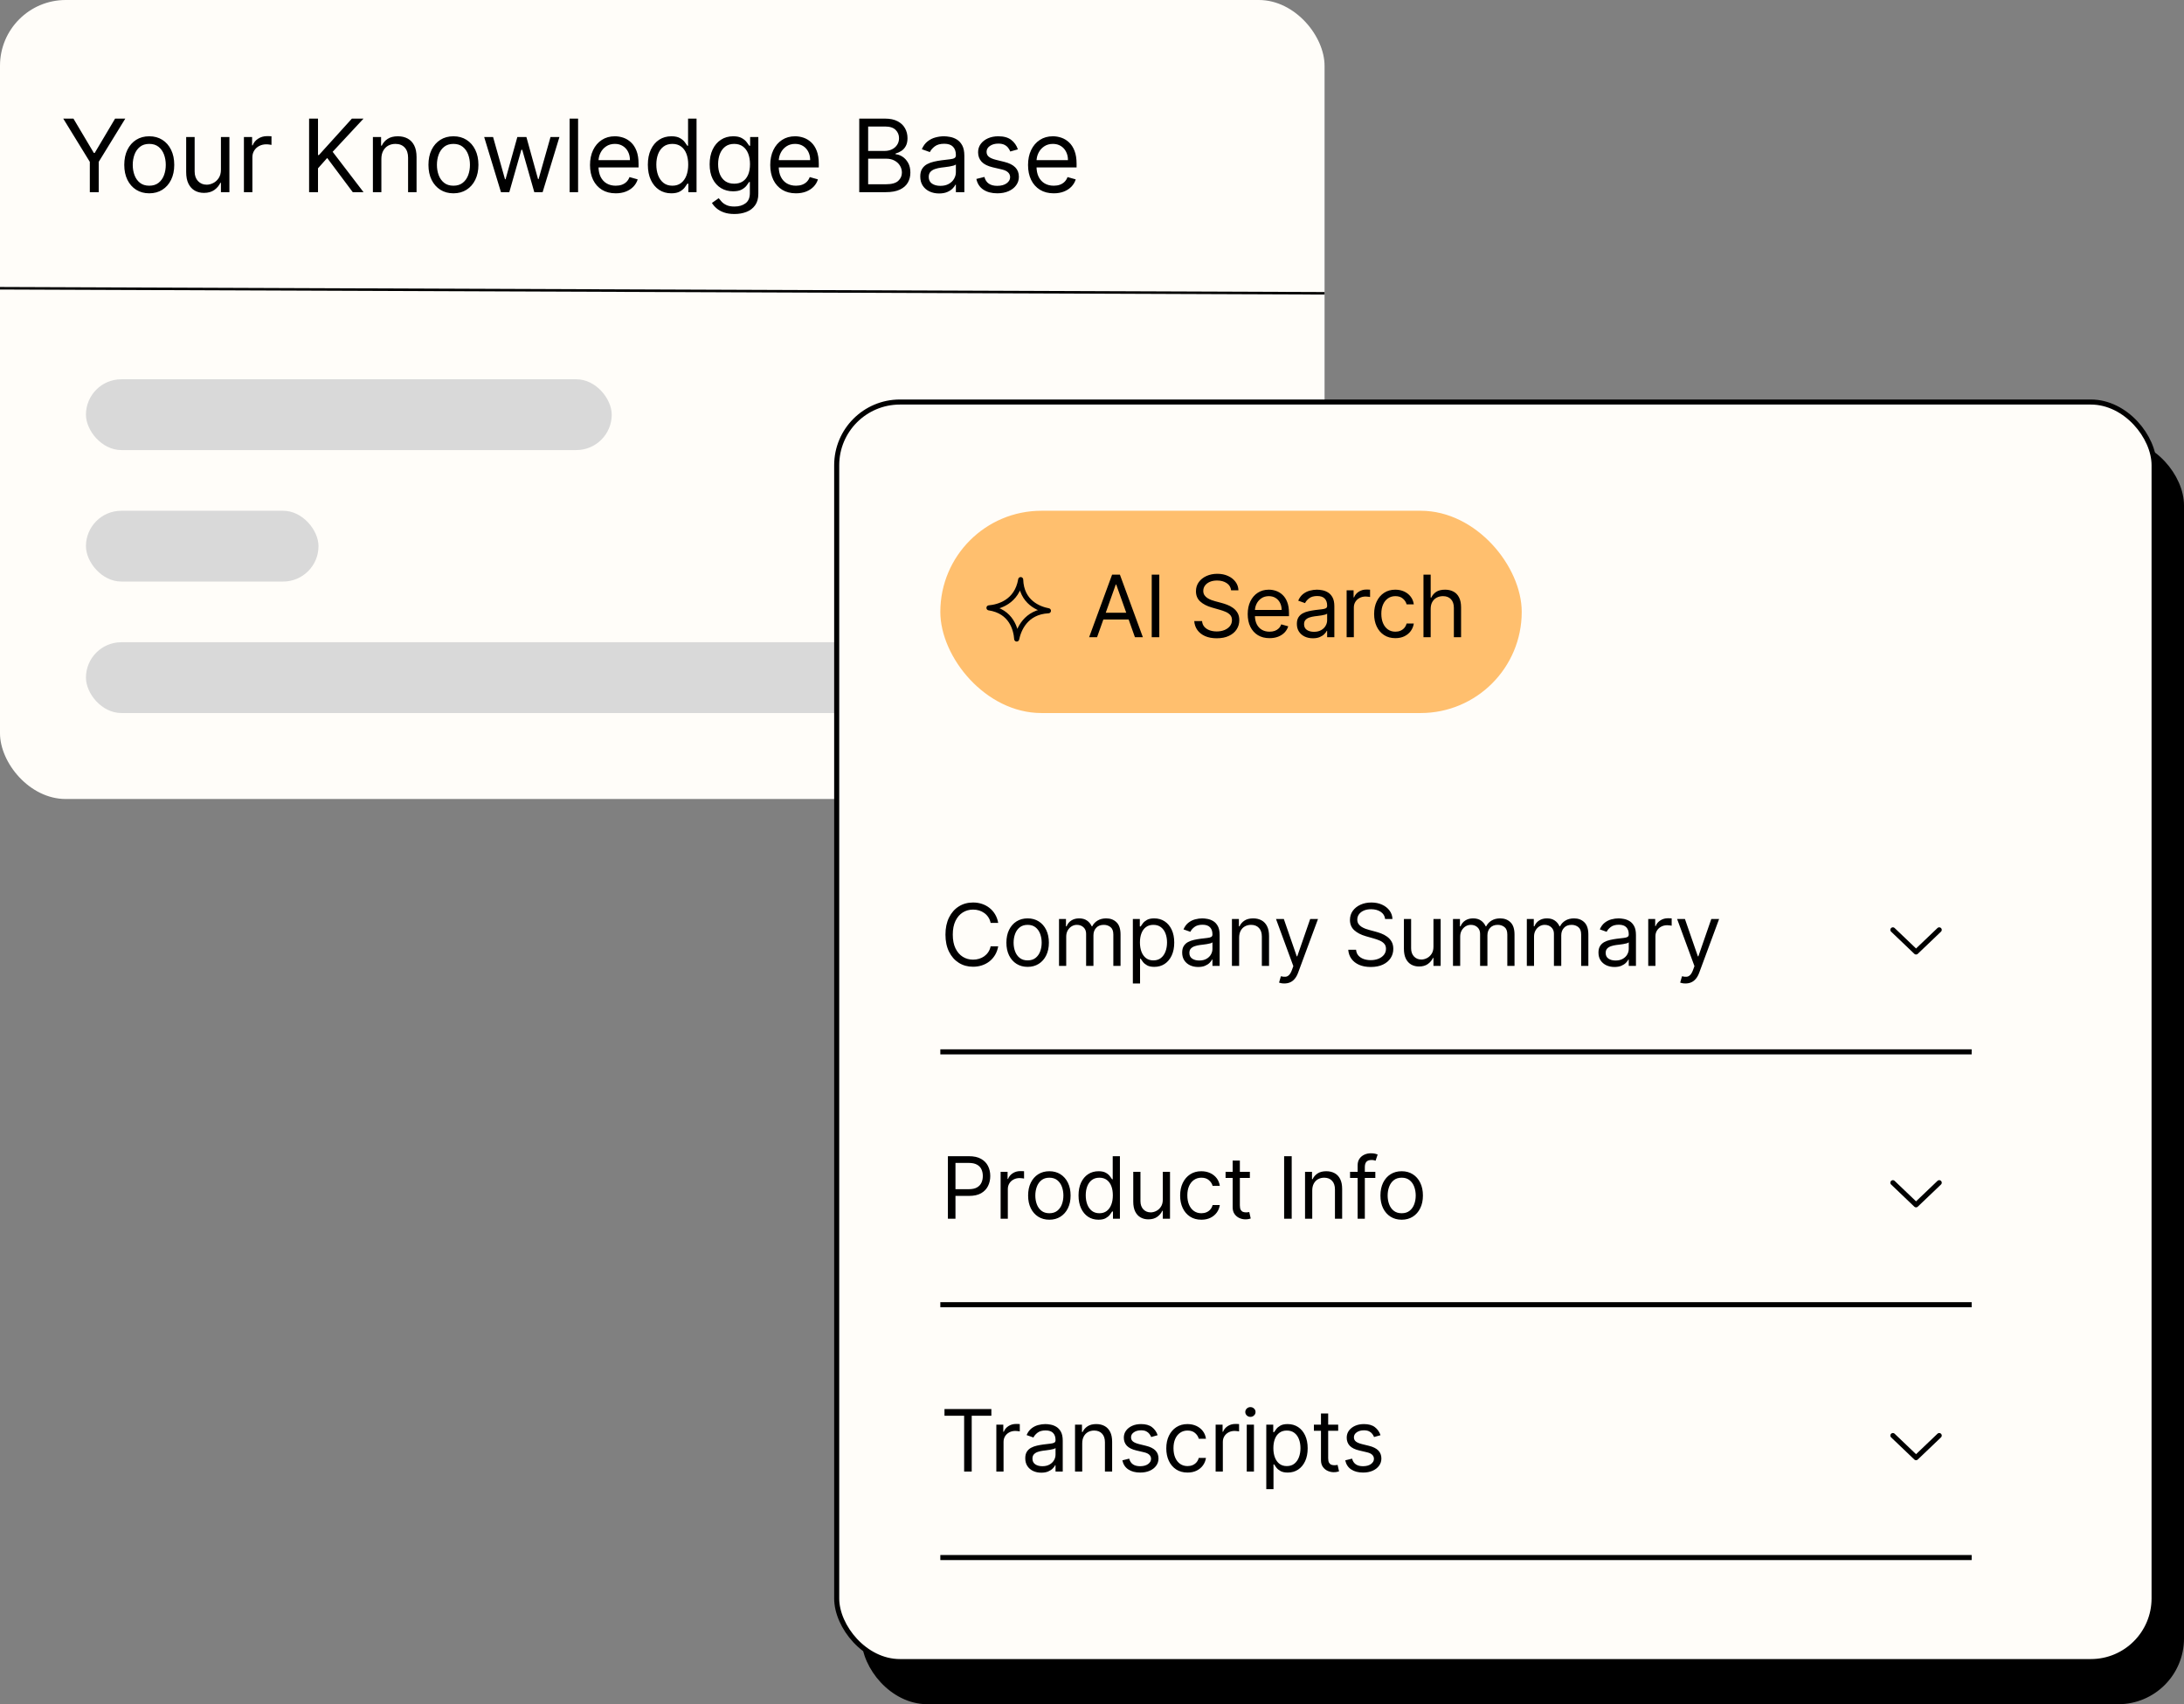
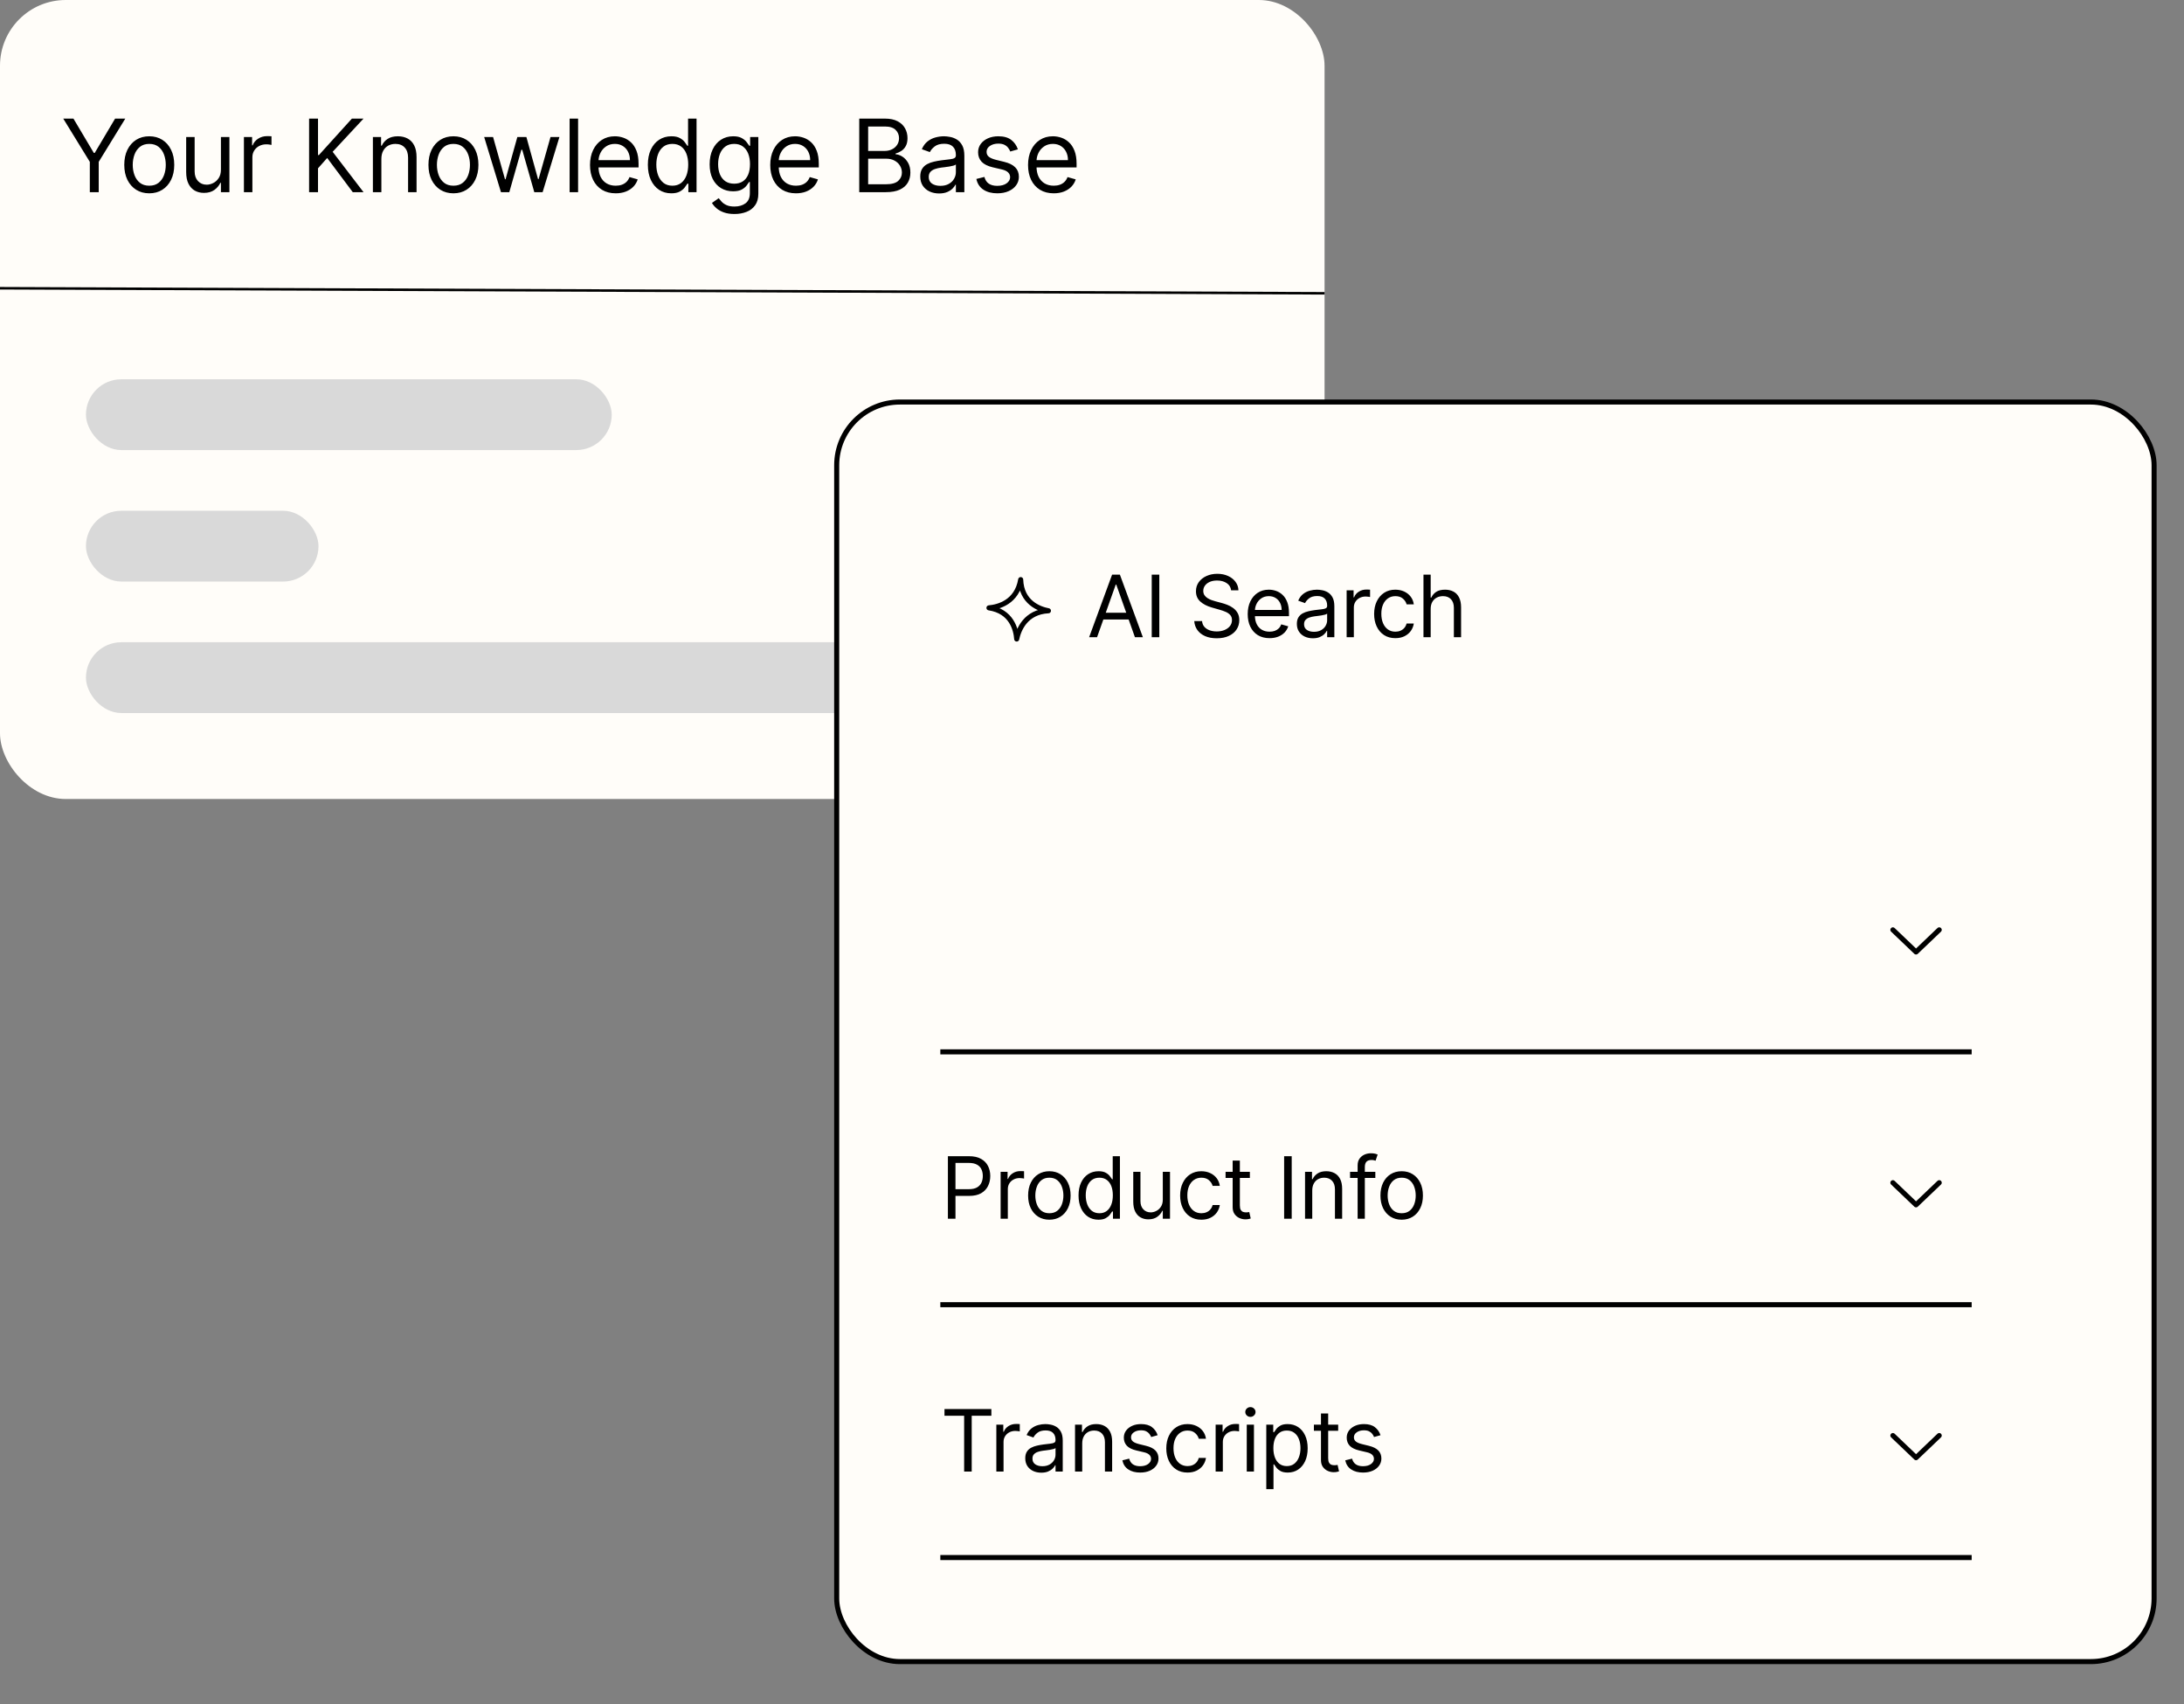
<svg xmlns="http://www.w3.org/2000/svg" width="432" height="337" viewBox="0 0 432 337" fill="none">
  <rect x="0" y="0" width="432" height="337" fill="#808080" stroke="none" />
  <rect width="262" height="158" rx="13" fill="#FFFDF9" />
  <path d="M12.511 23.454H14.528L18.562 30.244H18.733L22.767 23.454H24.784L19.528 32.006V38H17.767V32.006L12.511 23.454ZM29.524 38.227C28.539 38.227 27.675 37.993 26.931 37.524C26.193 37.055 25.615 36.4 25.198 35.557C24.787 34.714 24.581 33.729 24.581 32.602C24.581 31.466 24.787 30.474 25.198 29.626C25.615 28.779 26.193 28.121 26.931 27.652C27.675 27.183 28.539 26.949 29.524 26.949C30.509 26.949 31.37 27.183 32.109 27.652C32.852 28.121 33.43 28.779 33.842 29.626C34.259 30.474 34.467 31.466 34.467 32.602C34.467 33.729 34.259 34.714 33.842 35.557C33.43 36.4 32.852 37.055 32.109 37.524C31.37 37.993 30.509 38.227 29.524 38.227ZM29.524 36.722C30.272 36.722 30.887 36.53 31.37 36.146C31.853 35.763 32.211 35.258 32.443 34.633C32.675 34.008 32.791 33.331 32.791 32.602C32.791 31.873 32.675 31.194 32.443 30.564C32.211 29.934 31.853 29.425 31.37 29.037C30.887 28.649 30.272 28.454 29.524 28.454C28.776 28.454 28.16 28.649 27.677 29.037C27.194 29.425 26.837 29.934 26.605 30.564C26.373 31.194 26.257 31.873 26.257 32.602C26.257 33.331 26.373 34.008 26.605 34.633C26.837 35.258 27.194 35.763 27.677 36.146C28.16 36.53 28.776 36.722 29.524 36.722ZM43.7 33.54V27.091H45.377V38H43.7V36.153H43.587C43.331 36.707 42.934 37.178 42.394 37.567C41.854 37.95 41.172 38.142 40.348 38.142C39.666 38.142 39.06 37.993 38.53 37.695C38 37.392 37.583 36.937 37.28 36.331C36.977 35.72 36.825 34.951 36.825 34.023V27.091H38.502V33.909C38.502 34.705 38.724 35.339 39.169 35.812C39.619 36.286 40.192 36.523 40.888 36.523C41.305 36.523 41.728 36.416 42.159 36.203C42.595 35.99 42.959 35.663 43.253 35.223C43.551 34.783 43.7 34.222 43.7 33.54ZM48.247 38V27.091H49.866V28.739H49.98C50.178 28.199 50.538 27.761 51.059 27.425C51.58 27.088 52.167 26.921 52.821 26.921C52.944 26.921 53.097 26.923 53.282 26.928C53.467 26.932 53.606 26.939 53.701 26.949V28.653C53.644 28.639 53.514 28.618 53.31 28.59C53.112 28.556 52.901 28.54 52.678 28.54C52.148 28.54 51.675 28.651 51.258 28.874C50.846 29.091 50.519 29.394 50.278 29.783C50.041 30.166 49.923 30.604 49.923 31.097V38H48.247ZM61.14 38V23.454H62.902V30.671H63.072L69.606 23.454H71.907L65.799 30.017L71.907 38H69.777L64.72 31.239L62.902 33.284V38H61.14ZM75.436 31.438V38H73.76V27.091H75.379V28.796H75.521C75.777 28.241 76.165 27.796 76.686 27.46C77.207 27.119 77.879 26.949 78.703 26.949C79.442 26.949 80.088 27.1 80.642 27.403C81.196 27.702 81.627 28.156 81.935 28.767C82.242 29.373 82.396 30.14 82.396 31.068V38H80.72V31.182C80.72 30.325 80.498 29.657 80.052 29.179C79.607 28.696 78.997 28.454 78.22 28.454C77.685 28.454 77.207 28.57 76.785 28.803C76.369 29.035 76.04 29.373 75.798 29.818C75.557 30.263 75.436 30.803 75.436 31.438ZM89.691 38.227C88.706 38.227 87.842 37.993 87.099 37.524C86.36 37.055 85.782 36.4 85.366 35.557C84.954 34.714 84.748 33.729 84.748 32.602C84.748 31.466 84.954 30.474 85.366 29.626C85.782 28.779 86.36 28.121 87.099 27.652C87.842 27.183 88.706 26.949 89.691 26.949C90.676 26.949 91.537 27.183 92.276 27.652C93.019 28.121 93.597 28.779 94.009 29.626C94.426 30.474 94.634 31.466 94.634 32.602C94.634 33.729 94.426 34.714 94.009 35.557C93.597 36.4 93.019 37.055 92.276 37.524C91.537 37.993 90.676 38.227 89.691 38.227ZM89.691 36.722C90.439 36.722 91.055 36.53 91.537 36.146C92.02 35.763 92.378 35.258 92.61 34.633C92.842 34.008 92.958 33.331 92.958 32.602C92.958 31.873 92.842 31.194 92.61 30.564C92.378 29.934 92.02 29.425 91.537 29.037C91.055 28.649 90.439 28.454 89.691 28.454C88.943 28.454 88.327 28.649 87.844 29.037C87.361 29.425 87.004 29.934 86.772 30.564C86.54 31.194 86.424 31.873 86.424 32.602C86.424 33.331 86.54 34.008 86.772 34.633C87.004 35.258 87.361 35.763 87.844 36.146C88.327 36.53 88.943 36.722 89.691 36.722ZM99.093 38L95.769 27.091H97.531L99.889 35.443H100.002L102.332 27.091H104.122L106.423 35.415H106.536L108.894 27.091H110.656L107.332 38H105.684L103.298 29.619H103.127L100.741 38H99.093ZM114.348 23.454V38H112.672V23.454H114.348ZM121.792 38.227C120.74 38.227 119.834 37.995 119.071 37.531C118.314 37.062 117.729 36.409 117.317 35.571C116.91 34.728 116.706 33.748 116.706 32.631C116.706 31.513 116.91 30.528 117.317 29.676C117.729 28.819 118.302 28.151 119.036 27.673C119.775 27.19 120.636 26.949 121.621 26.949C122.189 26.949 122.75 27.044 123.304 27.233C123.858 27.422 124.363 27.73 124.817 28.156C125.272 28.578 125.634 29.136 125.904 29.832C126.174 30.528 126.309 31.385 126.309 32.403V33.114H117.9V31.665H124.604C124.604 31.049 124.481 30.5 124.235 30.017C123.993 29.534 123.648 29.153 123.198 28.874C122.753 28.594 122.227 28.454 121.621 28.454C120.953 28.454 120.376 28.62 119.888 28.952C119.405 29.278 119.033 29.704 118.773 30.23C118.513 30.756 118.382 31.319 118.382 31.921V32.886C118.382 33.71 118.525 34.409 118.809 34.981C119.097 35.55 119.498 35.983 120.009 36.281C120.52 36.575 121.114 36.722 121.792 36.722C122.232 36.722 122.63 36.66 122.985 36.537C123.345 36.409 123.655 36.22 123.915 35.969C124.176 35.713 124.377 35.396 124.519 35.017L126.138 35.472C125.968 36.021 125.681 36.504 125.279 36.92C124.876 37.332 124.379 37.654 123.787 37.886C123.195 38.114 122.53 38.227 121.792 38.227ZM132.778 38.227C131.869 38.227 131.066 37.998 130.37 37.538C129.674 37.074 129.129 36.421 128.736 35.578C128.343 34.731 128.147 33.729 128.147 32.574C128.147 31.428 128.343 30.434 128.736 29.591C129.129 28.748 129.676 28.097 130.377 27.638C131.078 27.178 131.887 26.949 132.806 26.949C133.516 26.949 134.077 27.067 134.489 27.304C134.906 27.536 135.223 27.801 135.441 28.099C135.664 28.393 135.836 28.634 135.959 28.824H136.101V23.454H137.778V38H136.158V36.324H135.959C135.836 36.523 135.661 36.774 135.434 37.077C135.207 37.375 134.882 37.642 134.461 37.879C134.039 38.111 133.478 38.227 132.778 38.227ZM133.005 36.722C133.677 36.722 134.245 36.546 134.709 36.196C135.173 35.841 135.526 35.351 135.768 34.726C136.009 34.096 136.13 33.369 136.13 32.545C136.13 31.731 136.012 31.018 135.775 30.408C135.538 29.792 135.188 29.314 134.724 28.973C134.26 28.627 133.687 28.454 133.005 28.454C132.295 28.454 131.703 28.637 131.229 29.001C130.761 29.361 130.408 29.851 130.171 30.472C129.939 31.087 129.823 31.778 129.823 32.545C129.823 33.322 129.941 34.028 130.178 34.662C130.42 35.292 130.775 35.794 131.244 36.168C131.717 36.537 132.304 36.722 133.005 36.722ZM145.284 42.318C144.474 42.318 143.778 42.214 143.196 42.006C142.613 41.802 142.128 41.532 141.74 41.196C141.356 40.865 141.051 40.51 140.823 40.131L142.159 39.193C142.31 39.392 142.502 39.619 142.734 39.875C142.966 40.135 143.283 40.36 143.686 40.55C144.093 40.744 144.625 40.841 145.284 40.841C146.164 40.841 146.891 40.628 147.464 40.202C148.037 39.776 148.323 39.108 148.323 38.199V35.983H148.181C148.058 36.182 147.883 36.428 147.656 36.722C147.433 37.01 147.111 37.269 146.69 37.496C146.273 37.718 145.71 37.83 145 37.83C144.119 37.83 143.328 37.621 142.627 37.205C141.931 36.788 141.38 36.182 140.973 35.386C140.57 34.591 140.369 33.625 140.369 32.489C140.369 31.371 140.565 30.398 140.958 29.57C141.351 28.736 141.898 28.092 142.599 27.638C143.3 27.178 144.109 26.949 145.028 26.949C145.738 26.949 146.302 27.067 146.718 27.304C147.14 27.536 147.462 27.801 147.684 28.099C147.911 28.393 148.087 28.634 148.21 28.824H148.38V27.091H150V38.312C150 39.25 149.786 40.012 149.36 40.599C148.939 41.191 148.371 41.624 147.656 41.899C146.946 42.178 146.155 42.318 145.284 42.318ZM145.227 36.324C145.899 36.324 146.467 36.17 146.931 35.862C147.395 35.554 147.748 35.112 147.99 34.534C148.231 33.956 148.352 33.265 148.352 32.46C148.352 31.674 148.233 30.981 147.997 30.379C147.76 29.778 147.41 29.307 146.946 28.966C146.482 28.625 145.909 28.454 145.227 28.454C144.517 28.454 143.925 28.634 143.451 28.994C142.982 29.354 142.63 29.837 142.393 30.443C142.161 31.049 142.045 31.722 142.045 32.46C142.045 33.218 142.163 33.888 142.4 34.47C142.642 35.048 142.997 35.502 143.465 35.834C143.939 36.16 144.526 36.324 145.227 36.324ZM157.442 38.227C156.39 38.227 155.484 37.995 154.721 37.531C153.964 37.062 153.379 36.409 152.967 35.571C152.56 34.728 152.356 33.748 152.356 32.631C152.356 31.513 152.56 30.528 152.967 29.676C153.379 28.819 153.952 28.151 154.686 27.673C155.424 27.19 156.286 26.949 157.271 26.949C157.839 26.949 158.4 27.044 158.954 27.233C159.508 27.422 160.013 27.73 160.467 28.156C160.922 28.578 161.284 29.136 161.554 29.832C161.824 30.528 161.959 31.385 161.959 32.403V33.114H153.549V31.665H160.254C160.254 31.049 160.131 30.5 159.885 30.017C159.643 29.534 159.298 29.153 158.848 28.874C158.403 28.594 157.877 28.454 157.271 28.454C156.603 28.454 156.026 28.62 155.538 28.952C155.055 29.278 154.683 29.704 154.423 30.23C154.163 30.756 154.032 31.319 154.032 31.921V32.886C154.032 33.71 154.174 34.409 154.459 34.981C154.747 35.55 155.148 35.983 155.659 36.281C156.17 36.575 156.764 36.722 157.442 36.722C157.882 36.722 158.28 36.66 158.635 36.537C158.995 36.409 159.305 36.22 159.565 35.969C159.826 35.713 160.027 35.396 160.169 35.017L161.788 35.472C161.618 36.021 161.331 36.504 160.929 36.92C160.526 37.332 160.029 37.654 159.437 37.886C158.845 38.114 158.18 38.227 157.442 38.227ZM169.961 38V23.454H175.046C176.059 23.454 176.895 23.63 177.553 23.98C178.211 24.326 178.701 24.792 179.023 25.379C179.345 25.962 179.506 26.608 179.506 27.318C179.506 27.943 179.395 28.459 179.172 28.866C178.954 29.274 178.666 29.596 178.306 29.832C177.951 30.069 177.565 30.244 177.148 30.358V30.5C177.593 30.528 178.041 30.685 178.49 30.969C178.94 31.253 179.317 31.66 179.62 32.19C179.923 32.721 180.074 33.369 180.074 34.136C180.074 34.865 179.908 35.521 179.577 36.104C179.246 36.686 178.722 37.148 178.007 37.489C177.292 37.83 176.362 38 175.216 38H169.961ZM171.722 36.438H175.216C176.367 36.438 177.184 36.215 177.667 35.77C178.154 35.32 178.398 34.776 178.398 34.136C178.398 33.644 178.273 33.189 178.022 32.773C177.771 32.351 177.413 32.015 176.949 31.764C176.485 31.509 175.936 31.381 175.301 31.381H171.722V36.438ZM171.722 29.847H174.989C175.519 29.847 175.998 29.742 176.424 29.534C176.855 29.326 177.195 29.032 177.446 28.653C177.702 28.275 177.83 27.829 177.83 27.318C177.83 26.679 177.607 26.137 177.162 25.692C176.717 25.242 176.012 25.017 175.046 25.017H171.722V29.847ZM185.751 38.256C185.06 38.256 184.433 38.126 183.869 37.865C183.306 37.6 182.858 37.219 182.527 36.722C182.195 36.22 182.03 35.614 182.03 34.903C182.03 34.278 182.153 33.772 182.399 33.383C182.645 32.99 182.974 32.683 183.386 32.46C183.798 32.238 184.253 32.072 184.75 31.963C185.252 31.849 185.756 31.759 186.263 31.693C186.926 31.608 187.463 31.544 187.875 31.501C188.292 31.454 188.595 31.376 188.784 31.267C188.978 31.158 189.075 30.969 189.075 30.699V30.642C189.075 29.941 188.883 29.397 188.5 29.009C188.121 28.62 187.546 28.426 186.774 28.426C185.974 28.426 185.347 28.601 184.892 28.952C184.437 29.302 184.118 29.676 183.933 30.074L182.342 29.506C182.626 28.843 183.005 28.327 183.479 27.957C183.957 27.583 184.478 27.323 185.041 27.176C185.609 27.025 186.168 26.949 186.717 26.949C187.068 26.949 187.47 26.991 187.925 27.077C188.384 27.157 188.827 27.325 189.253 27.581C189.684 27.837 190.041 28.223 190.325 28.739C190.609 29.255 190.751 29.946 190.751 30.812V38H189.075V36.523H188.99C188.876 36.76 188.687 37.013 188.422 37.283C188.157 37.553 187.804 37.782 187.364 37.972C186.923 38.161 186.386 38.256 185.751 38.256ZM186.007 36.75C186.67 36.75 187.229 36.62 187.683 36.359C188.142 36.099 188.488 35.763 188.72 35.351C188.957 34.939 189.075 34.506 189.075 34.051V32.517C189.004 32.602 188.848 32.68 188.606 32.751C188.37 32.818 188.095 32.877 187.783 32.929C187.475 32.976 187.174 33.019 186.881 33.057C186.592 33.09 186.357 33.118 186.177 33.142C185.742 33.199 185.335 33.291 184.956 33.419C184.582 33.542 184.279 33.729 184.047 33.98C183.82 34.226 183.706 34.562 183.706 34.989C183.706 35.571 183.921 36.011 184.352 36.31C184.788 36.603 185.339 36.75 186.007 36.75ZM201.338 29.534L199.832 29.96C199.738 29.709 199.598 29.465 199.413 29.229C199.233 28.987 198.987 28.788 198.675 28.632C198.362 28.476 197.962 28.398 197.474 28.398C196.807 28.398 196.25 28.552 195.805 28.859C195.365 29.162 195.145 29.548 195.145 30.017C195.145 30.434 195.296 30.763 195.599 31.004C195.902 31.246 196.376 31.447 197.02 31.608L198.639 32.006C199.614 32.242 200.341 32.605 200.819 33.092C201.298 33.575 201.537 34.198 201.537 34.96C201.537 35.585 201.357 36.144 200.997 36.636C200.642 37.129 200.145 37.517 199.506 37.801C198.866 38.085 198.123 38.227 197.275 38.227C196.163 38.227 195.242 37.986 194.513 37.503C193.783 37.02 193.322 36.314 193.128 35.386L194.719 34.989C194.87 35.576 195.157 36.016 195.578 36.31C196.004 36.603 196.56 36.75 197.247 36.75C198.028 36.75 198.649 36.584 199.108 36.253C199.572 35.917 199.804 35.514 199.804 35.045C199.804 34.667 199.671 34.349 199.406 34.094C199.141 33.833 198.734 33.639 198.185 33.511L196.366 33.085C195.367 32.849 194.633 32.481 194.165 31.984C193.701 31.483 193.469 30.855 193.469 30.102C193.469 29.487 193.641 28.942 193.987 28.469C194.337 27.995 194.813 27.624 195.415 27.354C196.021 27.084 196.707 26.949 197.474 26.949C198.554 26.949 199.401 27.186 200.017 27.659C200.637 28.133 201.078 28.758 201.338 29.534ZM208.434 38.227C207.383 38.227 206.476 37.995 205.714 37.531C204.956 37.062 204.371 36.409 203.959 35.571C203.552 34.728 203.349 33.748 203.349 32.631C203.349 31.513 203.552 30.528 203.959 29.676C204.371 28.819 204.944 28.151 205.678 27.673C206.417 27.19 207.278 26.949 208.263 26.949C208.831 26.949 209.393 27.044 209.947 27.233C210.5 27.422 211.005 27.73 211.459 28.156C211.914 28.578 212.276 29.136 212.546 29.832C212.816 30.528 212.951 31.385 212.951 32.403V33.114H204.542V31.665H211.246C211.246 31.049 211.123 30.5 210.877 30.017C210.635 29.534 210.29 29.153 209.84 28.874C209.395 28.594 208.869 28.454 208.263 28.454C207.596 28.454 207.018 28.62 206.53 28.952C206.047 29.278 205.676 29.704 205.415 30.23C205.155 30.756 205.025 31.319 205.025 31.921V32.886C205.025 33.71 205.167 34.409 205.451 34.981C205.74 35.55 206.14 35.983 206.651 36.281C207.162 36.575 207.757 36.722 208.434 36.722C208.874 36.722 209.272 36.66 209.627 36.537C209.987 36.409 210.297 36.22 210.557 35.969C210.818 35.713 211.019 35.396 211.161 35.017L212.78 35.472C212.61 36.021 212.323 36.504 211.921 36.92C211.518 37.332 211.021 37.654 210.429 37.886C209.838 38.114 209.172 38.227 208.434 38.227Z" fill="black" />
  <path d="M0 57L262 58" stroke="black" stroke-width="0.5" />
  <rect x="17" y="75" width="104" height="14" rx="7" fill="#D9D9D9" />
  <rect x="17" y="101" width="46" height="14" rx="7" fill="#D9D9D9" />
  <rect x="17" y="127" width="163" height="14" rx="7" fill="#D9D9D9" />
-   <rect x="170.918" y="87.428" width="260.583" height="249.073" rx="12.5" fill="black" stroke="black" />
  <rect x="165.5" y="79.5" width="260.583" height="249.073" rx="12.5" fill="#FFFDF9" stroke="black" />
-   <rect x="186" y="101" width="115" height="40" rx="20" fill="#FFBF6E" />
  <path d="M217.004 126H215.435L219.974 113.636H221.52L226.06 126H224.49L220.795 115.592H220.699L217.004 126ZM217.584 121.17H223.911V122.499H217.584V121.17ZM229.313 113.636V126H227.815V113.636H229.313ZM243.517 116.727C243.445 116.116 243.151 115.641 242.636 115.303C242.121 114.964 241.489 114.795 240.74 114.795C240.193 114.795 239.714 114.884 239.303 115.061C238.897 115.238 238.579 115.482 238.349 115.792C238.124 116.101 238.011 116.454 238.011 116.848C238.011 117.178 238.09 117.462 238.247 117.699C238.408 117.933 238.613 118.128 238.863 118.285C239.112 118.438 239.374 118.565 239.647 118.665C239.921 118.762 240.173 118.84 240.402 118.901L241.658 119.239C241.98 119.323 242.338 119.44 242.732 119.589C243.131 119.738 243.511 119.941 243.873 120.199C244.239 120.452 244.541 120.778 244.779 121.176C245.016 121.575 245.135 122.064 245.135 122.643C245.135 123.312 244.96 123.915 244.61 124.455C244.264 124.994 243.757 125.422 243.088 125.74C242.424 126.058 241.617 126.217 240.668 126.217C239.782 126.217 239.016 126.074 238.368 125.789C237.724 125.503 237.217 125.105 236.846 124.593C236.48 124.082 236.273 123.489 236.224 122.812H237.77C237.81 123.279 237.967 123.666 238.241 123.972C238.518 124.273 238.869 124.499 239.291 124.648C239.718 124.793 240.177 124.865 240.668 124.865C241.239 124.865 241.752 124.772 242.207 124.587C242.662 124.398 243.022 124.137 243.288 123.803C243.553 123.464 243.686 123.07 243.686 122.619C243.686 122.209 243.571 121.875 243.342 121.617C243.113 121.36 242.811 121.15 242.436 120.989C242.062 120.828 241.658 120.687 241.223 120.567L239.702 120.132C238.736 119.854 237.971 119.458 237.408 118.943C236.844 118.428 236.563 117.754 236.563 116.92C236.563 116.228 236.75 115.625 237.124 115.109C237.502 114.59 238.009 114.188 238.645 113.902C239.285 113.612 240 113.467 240.788 113.467C241.585 113.467 242.294 113.61 242.913 113.896C243.533 114.178 244.024 114.564 244.386 115.055C244.753 115.546 244.946 116.103 244.966 116.727H243.517ZM251.121 126.193C250.228 126.193 249.457 125.996 248.809 125.602C248.165 125.203 247.668 124.648 247.318 123.935C246.972 123.219 246.799 122.386 246.799 121.436C246.799 120.486 246.972 119.649 247.318 118.925C247.668 118.196 248.155 117.629 248.779 117.222C249.407 116.812 250.139 116.607 250.976 116.607C251.459 116.607 251.936 116.687 252.407 116.848C252.878 117.009 253.307 117.271 253.693 117.633C254.079 117.991 254.387 118.466 254.617 119.058C254.846 119.649 254.961 120.378 254.961 121.243V121.847H247.813V120.615H253.512C253.512 120.092 253.407 119.625 253.198 119.214C252.993 118.804 252.699 118.48 252.316 118.243C251.938 118.005 251.491 117.886 250.976 117.886C250.409 117.886 249.918 118.027 249.503 118.309C249.093 118.587 248.777 118.949 248.555 119.396C248.334 119.842 248.223 120.321 248.223 120.832V121.653C248.223 122.354 248.344 122.947 248.586 123.434C248.831 123.917 249.171 124.286 249.606 124.539C250.041 124.789 250.546 124.913 251.121 124.913C251.495 124.913 251.833 124.861 252.135 124.756C252.441 124.648 252.705 124.487 252.926 124.273C253.148 124.056 253.319 123.786 253.439 123.464L254.816 123.851C254.671 124.318 254.427 124.728 254.085 125.082C253.743 125.433 253.321 125.706 252.818 125.903C252.314 126.097 251.749 126.193 251.121 126.193ZM259.687 126.217C259.099 126.217 258.566 126.107 258.087 125.885C257.608 125.66 257.228 125.336 256.946 124.913C256.664 124.487 256.523 123.972 256.523 123.368C256.523 122.837 256.628 122.406 256.837 122.076C257.046 121.742 257.326 121.48 257.676 121.291C258.026 121.102 258.413 120.961 258.835 120.869C259.262 120.772 259.691 120.696 260.121 120.639C260.685 120.567 261.141 120.512 261.492 120.476C261.846 120.436 262.103 120.37 262.264 120.277C262.429 120.184 262.512 120.023 262.512 119.794V119.746C262.512 119.15 262.349 118.687 262.023 118.357C261.701 118.027 261.212 117.862 260.556 117.862C259.876 117.862 259.342 118.011 258.956 118.309C258.57 118.607 258.298 118.925 258.141 119.263L256.789 118.78C257.03 118.216 257.352 117.778 257.755 117.464C258.161 117.146 258.604 116.924 259.083 116.8C259.566 116.671 260.041 116.607 260.508 116.607C260.805 116.607 261.148 116.643 261.534 116.715C261.924 116.784 262.301 116.926 262.663 117.144C263.029 117.361 263.333 117.689 263.574 118.128C263.816 118.567 263.937 119.154 263.937 119.891V126H262.512V124.744H262.439C262.343 124.946 262.182 125.161 261.956 125.39C261.731 125.62 261.431 125.815 261.057 125.976C260.683 126.137 260.226 126.217 259.687 126.217ZM259.904 124.938C260.467 124.938 260.942 124.827 261.329 124.605C261.719 124.384 262.013 124.098 262.21 123.748C262.411 123.398 262.512 123.03 262.512 122.643V121.339C262.451 121.412 262.319 121.478 262.113 121.539C261.912 121.595 261.679 121.645 261.413 121.69C261.152 121.73 260.896 121.766 260.646 121.798C260.401 121.826 260.202 121.851 260.049 121.871C259.679 121.919 259.332 121.998 259.01 122.106C258.692 122.211 258.435 122.37 258.238 122.583C258.045 122.792 257.948 123.078 257.948 123.44C257.948 123.935 258.131 124.31 258.497 124.563C258.868 124.813 259.336 124.938 259.904 124.938ZM266.367 126V116.727H267.743V118.128H267.84C268.009 117.669 268.315 117.297 268.758 117.011C269.2 116.725 269.699 116.582 270.255 116.582C270.359 116.582 270.49 116.584 270.647 116.588C270.804 116.592 270.923 116.598 271.003 116.607V118.055C270.955 118.043 270.844 118.025 270.671 118.001C270.502 117.973 270.323 117.959 270.134 117.959C269.683 117.959 269.281 118.053 268.927 118.243C268.577 118.428 268.299 118.685 268.094 119.015C267.892 119.341 267.792 119.714 267.792 120.132V126H266.367ZM276.007 126.193C275.138 126.193 274.389 125.988 273.761 125.577C273.133 125.167 272.65 124.601 272.312 123.881C271.974 123.161 271.805 122.338 271.805 121.412C271.805 120.47 271.978 119.639 272.324 118.919C272.675 118.194 273.162 117.629 273.785 117.222C274.413 116.812 275.146 116.607 275.983 116.607C276.635 116.607 277.222 116.727 277.746 116.969C278.269 117.21 278.697 117.548 279.032 117.983C279.366 118.418 279.573 118.925 279.653 119.504H278.229C278.12 119.082 277.878 118.707 277.504 118.381C277.134 118.051 276.635 117.886 276.007 117.886C275.452 117.886 274.965 118.031 274.546 118.321C274.132 118.607 273.808 119.011 273.574 119.534C273.345 120.054 273.23 120.663 273.23 121.364C273.23 122.08 273.343 122.704 273.568 123.235C273.797 123.766 274.119 124.179 274.534 124.473C274.953 124.766 275.444 124.913 276.007 124.913C276.377 124.913 276.713 124.849 277.015 124.72C277.317 124.591 277.573 124.406 277.782 124.165C277.991 123.923 278.14 123.634 278.229 123.295H279.653C279.573 123.843 279.374 124.336 279.056 124.775C278.742 125.209 278.325 125.555 277.806 125.813C277.291 126.066 276.691 126.193 276.007 126.193ZM282.991 120.422V126H281.566V113.636H282.991V118.176H283.112C283.329 117.697 283.655 117.317 284.089 117.035C284.528 116.749 285.112 116.607 285.84 116.607C286.472 116.607 287.025 116.733 287.5 116.987C287.975 117.236 288.344 117.621 288.605 118.14C288.871 118.655 289.004 119.311 289.004 120.108V126H287.579V120.205C287.579 119.468 287.388 118.899 287.005 118.496C286.627 118.09 286.102 117.886 285.43 117.886C284.963 117.886 284.544 117.985 284.174 118.182C283.808 118.379 283.518 118.667 283.305 119.045C283.095 119.424 282.991 119.883 282.991 120.422Z" fill="black" />
  <g clip-path="url(#clip0_446_50)">
    <path fill-rule="evenodd" clip-rule="evenodd" d="M201.895 114.615C201.144 119.07 197.505 120.036 195.62 120.2C200.072 120.87 200.974 124.484 201.105 126.363C201.487 124.51 202.868 121.007 207.38 120.778C205.529 120.431 202.044 119.115 201.895 114.615Z" stroke="black" stroke-linecap="round" stroke-linejoin="round" />
  </g>
  <path d="M374.416 183.875L378.999 188.25L383.583 183.875" stroke="black" stroke-linecap="round" stroke-linejoin="round" />
-   <path d="M197.446 182.5H195.949C195.86 182.069 195.705 181.691 195.484 181.365C195.267 181.039 195.001 180.765 194.687 180.544C194.377 180.319 194.033 180.15 193.655 180.037C193.277 179.924 192.882 179.868 192.472 179.868C191.723 179.868 191.045 180.057 190.437 180.435C189.833 180.814 189.353 181.371 188.994 182.108C188.64 182.844 188.463 183.748 188.463 184.818C188.463 185.889 188.64 186.792 188.994 187.529C189.353 188.265 189.833 188.823 190.437 189.201C191.045 189.579 191.723 189.768 192.472 189.768C192.882 189.768 193.277 189.712 193.655 189.599C194.033 189.487 194.377 189.32 194.687 189.098C195.001 188.873 195.267 188.597 195.484 188.271C195.705 187.941 195.86 187.563 195.949 187.136H197.446C197.333 187.768 197.128 188.334 196.83 188.833C196.532 189.332 196.162 189.756 195.719 190.107C195.277 190.453 194.78 190.716 194.228 190.897C193.681 191.078 193.095 191.169 192.472 191.169C191.417 191.169 190.479 190.911 189.658 190.396C188.837 189.881 188.191 189.149 187.721 188.199C187.25 187.249 187.014 186.122 187.014 184.818C187.014 183.514 187.25 182.387 187.721 181.438C188.191 180.488 188.837 179.755 189.658 179.24C190.479 178.725 191.417 178.467 192.472 178.467C193.095 178.467 193.681 178.558 194.228 178.739C194.78 178.92 195.277 179.186 195.719 179.536C196.162 179.882 196.532 180.305 196.83 180.804C197.128 181.299 197.333 181.864 197.446 182.5ZM203.269 191.193C202.432 191.193 201.698 190.994 201.066 190.596C200.438 190.197 199.947 189.64 199.593 188.923C199.243 188.207 199.067 187.37 199.067 186.412C199.067 185.446 199.243 184.603 199.593 183.882C199.947 183.162 200.438 182.603 201.066 182.204C201.698 181.806 202.432 181.607 203.269 181.607C204.106 181.607 204.839 181.806 205.467 182.204C206.098 182.603 206.589 183.162 206.94 183.882C207.294 184.603 207.471 185.446 207.471 186.412C207.471 187.37 207.294 188.207 206.94 188.923C206.589 189.64 206.098 190.197 205.467 190.596C204.839 190.994 204.106 191.193 203.269 191.193ZM203.269 189.913C203.905 189.913 204.428 189.75 204.839 189.424C205.249 189.098 205.553 188.67 205.75 188.138C205.948 187.607 206.046 187.032 206.046 186.412C206.046 185.792 205.948 185.215 205.75 184.679C205.553 184.144 205.249 183.711 204.839 183.381C204.428 183.051 203.905 182.886 203.269 182.886C202.633 182.886 202.11 183.051 201.7 183.381C201.289 183.711 200.985 184.144 200.788 184.679C200.591 185.215 200.492 185.792 200.492 186.412C200.492 187.032 200.591 187.607 200.788 188.138C200.985 188.67 201.289 189.098 201.7 189.424C202.11 189.75 202.633 189.913 203.269 189.913ZM209.476 191V181.727H210.852V183.176H210.973C211.166 182.681 211.478 182.297 211.909 182.023C212.339 181.745 212.856 181.607 213.46 181.607C214.072 181.607 214.581 181.745 214.987 182.023C215.398 182.297 215.718 182.681 215.947 183.176H216.044C216.281 182.697 216.638 182.317 217.112 182.035C217.587 181.749 218.157 181.607 218.821 181.607C219.65 181.607 220.328 181.866 220.855 182.385C221.383 182.9 221.646 183.703 221.646 184.794V191H220.221V184.794C220.221 184.11 220.034 183.621 219.66 183.327C219.286 183.033 218.845 182.886 218.338 182.886C217.686 182.886 217.181 183.084 216.823 183.478C216.464 183.868 216.285 184.363 216.285 184.963V191H214.836V184.649C214.836 184.122 214.665 183.697 214.323 183.375C213.981 183.049 213.541 182.886 213.001 182.886C212.631 182.886 212.285 182.985 211.963 183.182C211.645 183.379 211.387 183.653 211.19 184.003C210.997 184.349 210.9 184.75 210.9 185.205V191H209.476ZM224.081 194.477V181.727H225.458V183.2H225.627C225.731 183.039 225.876 182.834 226.061 182.585C226.25 182.331 226.52 182.106 226.87 181.908C227.224 181.707 227.703 181.607 228.307 181.607C229.088 181.607 229.776 181.802 230.372 182.192C230.967 182.583 231.432 183.136 231.766 183.852C232.1 184.569 232.267 185.414 232.267 186.388C232.267 187.37 232.1 188.221 231.766 188.941C231.432 189.658 230.969 190.213 230.378 190.608C229.786 190.998 229.104 191.193 228.331 191.193C227.735 191.193 227.259 191.095 226.9 190.897C226.542 190.696 226.266 190.469 226.073 190.215C225.88 189.958 225.731 189.744 225.627 189.575H225.506V194.477H224.081ZM225.482 186.364C225.482 187.064 225.584 187.682 225.79 188.217C225.995 188.748 226.295 189.165 226.689 189.467C227.083 189.764 227.566 189.913 228.138 189.913C228.734 189.913 229.231 189.756 229.629 189.442C230.031 189.125 230.333 188.698 230.535 188.163C230.74 187.623 230.842 187.024 230.842 186.364C230.842 185.712 230.742 185.124 230.541 184.601C230.343 184.074 230.044 183.657 229.641 183.351C229.243 183.041 228.742 182.886 228.138 182.886C227.558 182.886 227.071 183.033 226.677 183.327C226.283 183.617 225.985 184.023 225.784 184.547C225.582 185.066 225.482 185.671 225.482 186.364ZM236.999 191.217C236.412 191.217 235.878 191.107 235.399 190.885C234.92 190.66 234.54 190.336 234.258 189.913C233.977 189.487 233.836 188.972 233.836 188.368C233.836 187.837 233.94 187.406 234.15 187.076C234.359 186.742 234.639 186.48 234.989 186.291C235.339 186.102 235.725 185.961 236.148 185.869C236.575 185.772 237.003 185.696 237.434 185.639C237.997 185.567 238.454 185.512 238.804 185.476C239.158 185.436 239.416 185.37 239.577 185.277C239.742 185.184 239.824 185.023 239.824 184.794V184.746C239.824 184.15 239.661 183.687 239.335 183.357C239.013 183.027 238.524 182.862 237.868 182.862C237.188 182.862 236.655 183.011 236.269 183.309C235.882 183.607 235.611 183.925 235.454 184.263L234.101 183.78C234.343 183.216 234.665 182.778 235.067 182.464C235.474 182.146 235.917 181.924 236.395 181.8C236.878 181.671 237.353 181.607 237.82 181.607C238.118 181.607 238.46 181.643 238.846 181.715C239.237 181.784 239.613 181.926 239.975 182.144C240.342 182.361 240.645 182.689 240.887 183.128C241.128 183.567 241.249 184.154 241.249 184.891V191H239.824V189.744H239.752C239.655 189.946 239.494 190.161 239.269 190.39C239.044 190.62 238.744 190.815 238.37 190.976C237.995 191.137 237.538 191.217 236.999 191.217ZM237.216 189.938C237.78 189.938 238.255 189.827 238.641 189.605C239.032 189.384 239.325 189.098 239.523 188.748C239.724 188.398 239.824 188.03 239.824 187.643V186.339C239.764 186.412 239.631 186.478 239.426 186.539C239.225 186.595 238.991 186.645 238.726 186.69C238.464 186.73 238.209 186.766 237.959 186.798C237.714 186.826 237.514 186.851 237.361 186.871C236.991 186.919 236.645 186.998 236.323 187.106C236.005 187.211 235.747 187.37 235.55 187.583C235.357 187.792 235.261 188.078 235.261 188.44C235.261 188.935 235.444 189.31 235.81 189.563C236.18 189.813 236.649 189.938 237.216 189.938ZM245.104 185.422V191H243.68V181.727H245.056V183.176H245.177C245.394 182.705 245.724 182.327 246.167 182.041C246.609 181.751 247.181 181.607 247.881 181.607C248.509 181.607 249.058 181.735 249.529 181.993C250 182.246 250.366 182.633 250.628 183.152C250.89 183.667 251.02 184.319 251.02 185.108V191H249.596V185.205C249.596 184.476 249.407 183.909 249.028 183.502C248.65 183.092 248.131 182.886 247.471 182.886C247.016 182.886 246.609 182.985 246.251 183.182C245.897 183.379 245.617 183.667 245.412 184.045C245.207 184.424 245.104 184.883 245.104 185.422ZM254.039 194.477C253.798 194.477 253.583 194.457 253.394 194.417C253.204 194.381 253.074 194.344 253.001 194.308L253.363 193.053C253.709 193.141 254.015 193.173 254.281 193.149C254.547 193.125 254.782 193.006 254.987 192.793C255.197 192.584 255.388 192.244 255.561 191.773L255.826 191.048L252.397 181.727H253.943L256.503 189.116H256.599L259.159 181.727H260.704L256.768 192.352C256.591 192.831 256.372 193.228 256.11 193.542C255.849 193.859 255.545 194.095 255.199 194.248C254.856 194.401 254.47 194.477 254.039 194.477ZM273.981 181.727C273.908 181.116 273.614 180.641 273.099 180.303C272.584 179.964 271.952 179.795 271.204 179.795C270.656 179.795 270.177 179.884 269.767 180.061C269.36 180.238 269.042 180.482 268.813 180.792C268.588 181.101 268.475 181.454 268.475 181.848C268.475 182.178 268.553 182.462 268.71 182.699C268.871 182.933 269.077 183.128 269.326 183.285C269.576 183.438 269.837 183.565 270.111 183.665C270.385 183.762 270.636 183.84 270.865 183.901L272.121 184.239C272.443 184.323 272.801 184.44 273.196 184.589C273.594 184.738 273.975 184.941 274.337 185.199C274.703 185.452 275.005 185.778 275.242 186.176C275.48 186.575 275.598 187.064 275.598 187.643C275.598 188.312 275.423 188.915 275.073 189.455C274.727 189.994 274.22 190.422 273.552 190.74C272.888 191.058 272.081 191.217 271.131 191.217C270.246 191.217 269.479 191.074 268.831 190.789C268.187 190.503 267.68 190.105 267.31 189.593C266.944 189.082 266.736 188.489 266.688 187.812H268.233C268.274 188.279 268.431 188.666 268.704 188.972C268.982 189.273 269.332 189.499 269.755 189.648C270.181 189.793 270.64 189.865 271.131 189.865C271.703 189.865 272.216 189.772 272.671 189.587C273.125 189.398 273.486 189.137 273.751 188.803C274.017 188.464 274.15 188.07 274.15 187.619C274.15 187.209 274.035 186.875 273.805 186.617C273.576 186.36 273.274 186.15 272.9 185.989C272.526 185.828 272.121 185.687 271.687 185.567L270.165 185.132C269.199 184.854 268.435 184.458 267.871 183.943C267.308 183.428 267.026 182.754 267.026 181.92C267.026 181.228 267.213 180.625 267.587 180.109C267.966 179.59 268.473 179.188 269.109 178.902C269.749 178.612 270.463 178.467 271.252 178.467C272.049 178.467 272.757 178.61 273.377 178.896C273.997 179.178 274.488 179.564 274.85 180.055C275.216 180.546 275.409 181.103 275.429 181.727H273.981ZM283.541 187.209V181.727H284.965V191H283.541V189.43H283.444C283.227 189.901 282.889 190.302 282.43 190.632C281.971 190.958 281.391 191.121 280.691 191.121C280.112 191.121 279.596 190.994 279.146 190.74C278.695 190.483 278.341 190.096 278.083 189.581C277.826 189.062 277.697 188.408 277.697 187.619V181.727H279.122V187.523C279.122 188.199 279.311 188.738 279.689 189.141C280.071 189.543 280.558 189.744 281.15 189.744C281.504 189.744 281.864 189.654 282.231 189.473C282.601 189.292 282.911 189.014 283.16 188.64C283.414 188.265 283.541 187.788 283.541 187.209ZM287.405 191V181.727H288.781V183.176H288.902C289.095 182.681 289.407 182.297 289.838 182.023C290.268 181.745 290.785 181.607 291.389 181.607C292.001 181.607 292.51 181.745 292.916 182.023C293.327 182.297 293.647 182.681 293.876 183.176H293.973C294.21 182.697 294.567 182.317 295.041 182.035C295.516 181.749 296.086 181.607 296.75 181.607C297.579 181.607 298.257 181.866 298.784 182.385C299.312 182.9 299.575 183.703 299.575 184.794V191H298.151V184.794C298.151 184.11 297.963 183.621 297.589 183.327C297.215 183.033 296.774 182.886 296.267 182.886C295.615 182.886 295.11 183.084 294.752 183.478C294.394 183.868 294.214 184.363 294.214 184.963V191H292.766V184.649C292.766 184.122 292.595 183.697 292.252 183.375C291.91 183.049 291.47 182.886 290.93 182.886C290.56 182.886 290.214 182.985 289.892 183.182C289.574 183.379 289.316 183.653 289.119 184.003C288.926 184.349 288.829 184.75 288.829 185.205V191H287.405ZM302.01 191V181.727H303.387V183.176H303.507C303.7 182.681 304.012 182.297 304.443 182.023C304.874 181.745 305.391 181.607 305.995 181.607C306.606 181.607 307.115 181.745 307.522 182.023C307.932 182.297 308.252 182.681 308.482 183.176H308.578C308.816 182.697 309.172 182.317 309.647 182.035C310.122 181.749 310.691 181.607 311.355 181.607C312.184 181.607 312.863 181.866 313.39 182.385C313.917 182.9 314.181 183.703 314.181 184.794V191H312.756V184.794C312.756 184.11 312.569 183.621 312.194 183.327C311.82 183.033 311.379 182.886 310.872 182.886C310.22 182.886 309.715 183.084 309.357 183.478C308.999 183.868 308.82 184.363 308.82 184.963V191H307.371V184.649C307.371 184.122 307.2 183.697 306.858 183.375C306.516 183.049 306.075 182.886 305.536 182.886C305.165 182.886 304.819 182.985 304.497 183.182C304.179 183.379 303.922 183.653 303.725 184.003C303.531 184.349 303.435 184.75 303.435 185.205V191H302.01ZM319.344 191.217C318.757 191.217 318.223 191.107 317.744 190.885C317.266 190.66 316.885 190.336 316.603 189.913C316.322 189.487 316.181 188.972 316.181 188.368C316.181 187.837 316.286 187.406 316.495 187.076C316.704 186.742 316.984 186.48 317.334 186.291C317.684 186.102 318.07 185.961 318.493 185.869C318.92 185.772 319.348 185.696 319.779 185.639C320.342 185.567 320.799 185.512 321.149 185.476C321.503 185.436 321.761 185.37 321.922 185.277C322.087 185.184 322.17 185.023 322.17 184.794V184.746C322.17 184.15 322.007 183.687 321.681 183.357C321.359 183.027 320.87 182.862 320.214 182.862C319.533 182.862 319 183.011 318.614 183.309C318.227 183.607 317.956 183.925 317.799 184.263L316.447 183.78C316.688 183.216 317.01 182.778 317.412 182.464C317.819 182.146 318.262 181.924 318.741 181.8C319.224 181.671 319.698 181.607 320.165 181.607C320.463 181.607 320.805 181.643 321.192 181.715C321.582 181.784 321.958 181.926 322.32 182.144C322.687 182.361 322.991 182.689 323.232 183.128C323.474 183.567 323.594 184.154 323.594 184.891V191H322.17V189.744H322.097C322 189.946 321.84 190.161 321.614 190.39C321.389 190.62 321.089 190.815 320.715 190.976C320.34 191.137 319.884 191.217 319.344 191.217ZM319.562 189.938C320.125 189.938 320.6 189.827 320.986 189.605C321.377 189.384 321.67 189.098 321.868 188.748C322.069 188.398 322.17 188.03 322.17 187.643V186.339C322.109 186.412 321.976 186.478 321.771 186.539C321.57 186.595 321.336 186.645 321.071 186.69C320.809 186.73 320.554 186.766 320.304 186.798C320.059 186.826 319.859 186.851 319.706 186.871C319.336 186.919 318.99 186.998 318.668 187.106C318.35 187.211 318.093 187.37 317.895 187.583C317.702 187.792 317.606 188.078 317.606 188.44C317.606 188.935 317.789 189.31 318.155 189.563C318.525 189.813 318.994 189.938 319.562 189.938ZM326.025 191V181.727H327.401V183.128H327.498C327.667 182.669 327.973 182.297 328.415 182.011C328.858 181.725 329.357 181.582 329.912 181.582C330.017 181.582 330.148 181.584 330.305 181.588C330.462 181.592 330.581 181.598 330.661 181.607V183.055C330.613 183.043 330.502 183.025 330.329 183.001C330.16 182.973 329.981 182.959 329.792 182.959C329.341 182.959 328.938 183.053 328.584 183.243C328.234 183.428 327.956 183.685 327.751 184.015C327.55 184.341 327.449 184.714 327.449 185.132V191H326.025ZM333.38 194.477C333.138 194.477 332.923 194.457 332.734 194.417C332.545 194.381 332.414 194.344 332.341 194.308L332.704 193.053C333.05 193.141 333.356 193.173 333.621 193.149C333.887 193.125 334.122 193.006 334.327 192.793C334.537 192.584 334.728 192.244 334.901 191.773L335.167 191.048L331.738 181.727H333.283L335.843 189.116H335.939L338.499 181.727H340.044L336.108 192.352C335.931 192.831 335.712 193.228 335.45 193.542C335.189 193.859 334.885 194.095 334.539 194.248C334.197 194.401 333.81 194.477 333.38 194.477Z" fill="black" />
  <path d="M186 208L390 208" stroke="black" />
  <path d="M374.416 233.875L378.999 238.25L383.583 233.875" stroke="black" stroke-linecap="round" stroke-linejoin="round" />
  <path d="M187.497 241V228.636H191.675C192.645 228.636 193.438 228.811 194.053 229.162C194.673 229.508 195.132 229.977 195.43 230.568C195.728 231.16 195.876 231.82 195.876 232.548C195.876 233.277 195.728 233.939 195.43 234.534C195.136 235.13 194.681 235.605 194.065 235.959C193.45 236.309 192.661 236.484 191.699 236.484H188.705V235.156H191.651C192.315 235.156 192.848 235.042 193.25 234.812C193.653 234.583 193.945 234.273 194.126 233.882C194.311 233.488 194.403 233.043 194.403 232.548C194.403 232.053 194.311 231.611 194.126 231.22C193.945 230.83 193.651 230.524 193.244 230.303C192.838 230.077 192.299 229.964 191.626 229.964H188.994V241H187.497ZM197.925 241V231.727H199.301V233.128H199.398C199.567 232.669 199.873 232.297 200.316 232.011C200.758 231.725 201.257 231.582 201.813 231.582C201.917 231.582 202.048 231.584 202.205 231.588C202.362 231.592 202.481 231.598 202.561 231.607V233.055C202.513 233.043 202.402 233.025 202.229 233.001C202.06 232.973 201.881 232.959 201.692 232.959C201.241 232.959 200.839 233.053 200.485 233.243C200.135 233.428 199.857 233.685 199.652 234.015C199.45 234.341 199.35 234.714 199.35 235.132V241H197.925ZM207.565 241.193C206.728 241.193 205.993 240.994 205.362 240.596C204.734 240.197 204.243 239.64 203.889 238.923C203.538 238.207 203.363 237.37 203.363 236.412C203.363 235.446 203.538 234.603 203.889 233.882C204.243 233.162 204.734 232.603 205.362 232.204C205.993 231.806 206.728 231.607 207.565 231.607C208.402 231.607 209.135 231.806 209.762 232.204C210.394 232.603 210.885 233.162 211.235 233.882C211.59 234.603 211.767 235.446 211.767 236.412C211.767 237.37 211.59 238.207 211.235 238.923C210.885 239.64 210.394 240.197 209.762 240.596C209.135 240.994 208.402 241.193 207.565 241.193ZM207.565 239.913C208.201 239.913 208.724 239.75 209.135 239.424C209.545 239.098 209.849 238.67 210.046 238.138C210.243 237.607 210.342 237.032 210.342 236.412C210.342 235.792 210.243 235.215 210.046 234.679C209.849 234.144 209.545 233.711 209.135 233.381C208.724 233.051 208.201 232.886 207.565 232.886C206.929 232.886 206.406 233.051 205.995 233.381C205.585 233.711 205.281 234.144 205.084 234.679C204.887 235.215 204.788 235.792 204.788 236.412C204.788 237.032 204.887 237.607 205.084 238.138C205.281 238.67 205.585 239.098 205.995 239.424C206.406 239.75 206.929 239.913 207.565 239.913ZM217.273 241.193C216.5 241.193 215.818 240.998 215.226 240.608C214.635 240.213 214.172 239.658 213.838 238.941C213.504 238.221 213.337 237.37 213.337 236.388C213.337 235.414 213.504 234.569 213.838 233.852C214.172 233.136 214.637 232.583 215.232 232.192C215.828 231.802 216.516 231.607 217.297 231.607C217.901 231.607 218.378 231.707 218.728 231.908C219.082 232.106 219.352 232.331 219.537 232.585C219.726 232.834 219.873 233.039 219.977 233.2H220.098V228.636H221.523V241H220.147V239.575H219.977C219.873 239.744 219.724 239.958 219.531 240.215C219.338 240.469 219.062 240.696 218.704 240.897C218.345 241.095 217.869 241.193 217.273 241.193ZM217.466 239.913C218.038 239.913 218.521 239.764 218.915 239.467C219.309 239.165 219.609 238.748 219.814 238.217C220.02 237.682 220.122 237.064 220.122 236.364C220.122 235.671 220.022 235.066 219.821 234.547C219.619 234.023 219.321 233.617 218.927 233.327C218.533 233.033 218.046 232.886 217.466 232.886C216.862 232.886 216.359 233.041 215.957 233.351C215.558 233.657 215.259 234.074 215.057 234.601C214.86 235.124 214.762 235.712 214.762 236.364C214.762 237.024 214.862 237.623 215.063 238.163C215.269 238.698 215.571 239.125 215.969 239.442C216.371 239.756 216.87 239.913 217.466 239.913ZM230.004 237.209V231.727H231.429V241H230.004V239.43H229.907C229.69 239.901 229.352 240.302 228.893 240.632C228.434 240.958 227.855 241.121 227.154 241.121C226.575 241.121 226.06 240.994 225.609 240.74C225.158 240.483 224.804 240.096 224.546 239.581C224.289 239.062 224.16 238.408 224.16 237.619V231.727H225.585V237.523C225.585 238.199 225.774 238.738 226.152 239.141C226.535 239.543 227.022 239.744 227.613 239.744C227.967 239.744 228.328 239.654 228.694 239.473C229.064 239.292 229.374 239.014 229.624 238.64C229.877 238.265 230.004 237.788 230.004 237.209ZM237.635 241.193C236.766 241.193 236.017 240.988 235.389 240.577C234.762 240.167 234.279 239.601 233.94 238.881C233.602 238.161 233.433 237.338 233.433 236.412C233.433 235.47 233.606 234.639 233.953 233.919C234.303 233.194 234.79 232.629 235.413 232.222C236.041 231.812 236.774 231.607 237.611 231.607C238.263 231.607 238.851 231.727 239.374 231.969C239.897 232.21 240.326 232.548 240.66 232.983C240.994 233.418 241.201 233.925 241.281 234.504H239.857C239.748 234.082 239.507 233.707 239.132 233.381C238.762 233.051 238.263 232.886 237.635 232.886C237.08 232.886 236.593 233.031 236.174 233.321C235.76 233.607 235.436 234.011 235.202 234.534C234.973 235.054 234.858 235.663 234.858 236.364C234.858 237.08 234.971 237.704 235.196 238.235C235.426 238.766 235.748 239.179 236.162 239.473C236.581 239.766 237.072 239.913 237.635 239.913C238.005 239.913 238.341 239.849 238.643 239.72C238.945 239.591 239.201 239.406 239.41 239.165C239.619 238.923 239.768 238.634 239.857 238.295H241.281C241.201 238.843 241.002 239.336 240.684 239.775C240.37 240.209 239.953 240.555 239.434 240.813C238.919 241.066 238.319 241.193 237.635 241.193ZM247.227 231.727V232.935H242.421V231.727H247.227ZM243.822 229.506H245.247V238.344C245.247 238.746 245.305 239.048 245.422 239.249C245.542 239.446 245.695 239.579 245.881 239.648C246.07 239.712 246.269 239.744 246.478 239.744C246.635 239.744 246.764 239.736 246.865 239.72C246.965 239.7 247.046 239.684 247.106 239.672L247.396 240.952C247.299 240.988 247.164 241.024 246.991 241.06C246.818 241.101 246.599 241.121 246.333 241.121C245.931 241.121 245.536 241.034 245.15 240.861C244.768 240.688 244.45 240.424 244.196 240.07C243.947 239.716 243.822 239.269 243.822 238.73V229.506ZM255.502 228.636V241H254.004V228.636H255.502ZM259.565 235.422V241H258.14V231.727H259.517V233.176H259.637C259.855 232.705 260.185 232.327 260.627 232.041C261.07 231.751 261.642 231.607 262.342 231.607C262.97 231.607 263.519 231.735 263.99 231.993C264.461 232.246 264.827 232.633 265.089 233.152C265.35 233.667 265.481 234.319 265.481 235.108V241H264.056V235.205C264.056 234.476 263.867 233.909 263.489 233.502C263.111 233.092 262.591 232.886 261.931 232.886C261.477 232.886 261.07 232.985 260.712 233.182C260.358 233.379 260.078 233.667 259.873 234.045C259.668 234.424 259.565 234.883 259.565 235.422ZM272.044 231.727V232.935H267.045V231.727H272.044ZM268.542 241V230.447C268.542 229.916 268.667 229.473 268.917 229.119C269.166 228.765 269.49 228.5 269.889 228.322C270.287 228.145 270.708 228.057 271.15 228.057C271.5 228.057 271.786 228.085 272.008 228.141C272.229 228.198 272.394 228.25 272.503 228.298L272.092 229.53C272.02 229.506 271.919 229.475 271.79 229.439C271.665 229.403 271.5 229.385 271.295 229.385C270.824 229.385 270.484 229.504 270.275 229.741C270.07 229.979 269.967 230.327 269.967 230.786V241H268.542ZM277.256 241.193C276.419 241.193 275.684 240.994 275.052 240.596C274.424 240.197 273.933 239.64 273.579 238.923C273.229 238.207 273.054 237.37 273.054 236.412C273.054 235.446 273.229 234.603 273.579 233.882C273.933 233.162 274.424 232.603 275.052 232.204C275.684 231.806 276.419 231.607 277.256 231.607C278.093 231.607 278.825 231.806 279.453 232.204C280.085 232.603 280.576 233.162 280.926 233.882C281.28 234.603 281.457 235.446 281.457 236.412C281.457 237.37 281.28 238.207 280.926 238.923C280.576 239.64 280.085 240.197 279.453 240.596C278.825 240.994 278.093 241.193 277.256 241.193ZM277.256 239.913C277.892 239.913 278.415 239.75 278.825 239.424C279.236 239.098 279.54 238.67 279.737 238.138C279.934 237.607 280.033 237.032 280.033 236.412C280.033 235.792 279.934 235.215 279.737 234.679C279.54 234.144 279.236 233.711 278.825 233.381C278.415 233.051 277.892 232.886 277.256 232.886C276.62 232.886 276.097 233.051 275.686 233.381C275.276 233.711 274.972 234.144 274.775 234.679C274.577 235.215 274.479 235.792 274.479 236.412C274.479 237.032 274.577 237.607 274.775 238.138C274.972 238.67 275.276 239.098 275.686 239.424C276.097 239.75 276.62 239.913 277.256 239.913Z" fill="black" />
  <path d="M186 258L390 258" stroke="black" />
  <path d="M374.416 283.875L378.999 288.25L383.583 283.875" stroke="black" stroke-linecap="round" stroke-linejoin="round" />
  <path d="M186.821 279.964V278.636H196.094V279.964H192.206V291H190.709V279.964H186.821ZM197.078 291V281.727H198.455V283.128H198.551C198.72 282.669 199.026 282.297 199.469 282.011C199.912 281.725 200.411 281.582 200.966 281.582C201.071 281.582 201.202 281.584 201.358 281.588C201.515 281.592 201.634 281.598 201.715 281.607V283.055C201.666 283.043 201.556 283.025 201.383 283.001C201.214 282.973 201.035 282.959 200.845 282.959C200.395 282.959 199.992 283.053 199.638 283.243C199.288 283.428 199.01 283.685 198.805 284.015C198.604 284.341 198.503 284.714 198.503 285.132V291H197.078ZM205.962 291.217C205.375 291.217 204.841 291.107 204.362 290.885C203.883 290.66 203.503 290.336 203.221 289.913C202.94 289.487 202.799 288.972 202.799 288.368C202.799 287.837 202.903 287.406 203.113 287.076C203.322 286.742 203.602 286.48 203.952 286.291C204.302 286.102 204.688 285.961 205.111 285.869C205.538 285.772 205.966 285.696 206.397 285.639C206.96 285.567 207.417 285.512 207.767 285.476C208.121 285.436 208.379 285.37 208.54 285.277C208.705 285.184 208.787 285.023 208.787 284.794V284.746C208.787 284.15 208.624 283.687 208.298 283.357C207.977 283.027 207.488 282.862 206.832 282.862C206.151 282.862 205.618 283.011 205.232 283.309C204.845 283.607 204.574 283.925 204.417 284.263L203.064 283.78C203.306 283.216 203.628 282.778 204.03 282.464C204.437 282.146 204.88 281.924 205.359 281.8C205.841 281.671 206.316 281.607 206.783 281.607C207.081 281.607 207.423 281.643 207.81 281.715C208.2 281.784 208.576 281.926 208.938 282.144C209.305 282.361 209.609 282.689 209.85 283.128C210.091 283.567 210.212 284.154 210.212 284.891V291H208.787V289.744H208.715C208.618 289.946 208.457 290.161 208.232 290.39C208.007 290.62 207.707 290.815 207.333 290.976C206.958 291.137 206.502 291.217 205.962 291.217ZM206.18 289.938C206.743 289.938 207.218 289.827 207.604 289.605C207.995 289.384 208.288 289.098 208.486 288.748C208.687 288.398 208.787 288.03 208.787 287.643V286.339C208.727 286.412 208.594 286.478 208.389 286.539C208.188 286.595 207.954 286.645 207.689 286.69C207.427 286.73 207.172 286.766 206.922 286.798C206.677 286.826 206.477 286.851 206.324 286.871C205.954 286.919 205.608 286.998 205.286 287.106C204.968 287.211 204.711 287.37 204.513 287.583C204.32 287.792 204.224 288.078 204.224 288.44C204.224 288.935 204.407 289.31 204.773 289.563C205.143 289.813 205.612 289.938 206.18 289.938ZM214.067 285.422V291H212.643V281.727H214.019V283.176H214.14C214.357 282.705 214.687 282.327 215.13 282.041C215.573 281.751 216.144 281.607 216.844 281.607C217.472 281.607 218.022 281.735 218.492 281.993C218.963 282.246 219.33 282.633 219.591 283.152C219.853 283.667 219.984 284.319 219.984 285.108V291H218.559V285.205C218.559 284.476 218.37 283.909 217.991 283.502C217.613 283.092 217.094 282.886 216.434 282.886C215.979 282.886 215.573 282.985 215.214 283.182C214.86 283.379 214.58 283.667 214.375 284.045C214.17 284.424 214.067 284.883 214.067 285.422ZM228.985 283.804L227.705 284.166C227.625 283.953 227.506 283.746 227.349 283.544C227.196 283.339 226.987 283.17 226.721 283.037C226.456 282.904 226.116 282.838 225.701 282.838C225.134 282.838 224.661 282.969 224.282 283.23C223.908 283.488 223.721 283.816 223.721 284.214C223.721 284.569 223.85 284.848 224.107 285.054C224.365 285.259 224.767 285.43 225.315 285.567L226.691 285.905C227.52 286.106 228.138 286.414 228.544 286.828C228.951 287.239 229.154 287.768 229.154 288.416C229.154 288.947 229.001 289.422 228.695 289.841C228.394 290.259 227.971 290.589 227.428 290.831C226.884 291.072 226.252 291.193 225.532 291.193C224.586 291.193 223.803 290.988 223.184 290.577C222.564 290.167 222.171 289.567 222.006 288.778L223.359 288.44C223.487 288.939 223.731 289.314 224.089 289.563C224.451 289.813 224.924 289.938 225.508 289.938C226.172 289.938 226.699 289.797 227.09 289.515C227.484 289.229 227.681 288.887 227.681 288.489C227.681 288.167 227.568 287.897 227.343 287.68C227.118 287.458 226.772 287.293 226.305 287.185L224.759 286.822C223.91 286.621 223.286 286.309 222.888 285.887C222.493 285.46 222.296 284.927 222.296 284.287C222.296 283.764 222.443 283.301 222.737 282.898C223.035 282.496 223.439 282.18 223.95 281.951C224.465 281.721 225.049 281.607 225.701 281.607C226.619 281.607 227.339 281.808 227.862 282.21C228.389 282.613 228.764 283.144 228.985 283.804ZM234.896 291.193C234.027 291.193 233.278 290.988 232.65 290.577C232.022 290.167 231.539 289.601 231.201 288.881C230.863 288.161 230.694 287.338 230.694 286.412C230.694 285.47 230.867 284.639 231.213 283.919C231.563 283.194 232.05 282.629 232.674 282.222C233.302 281.812 234.035 281.607 234.872 281.607C235.524 281.607 236.111 281.727 236.634 281.969C237.158 282.21 237.586 282.548 237.92 282.983C238.254 283.418 238.462 283.925 238.542 284.504H237.117C237.009 284.082 236.767 283.707 236.393 283.381C236.023 283.051 235.524 282.886 234.896 282.886C234.34 282.886 233.853 283.031 233.435 283.321C233.02 283.607 232.696 284.011 232.463 284.534C232.234 285.054 232.119 285.663 232.119 286.364C232.119 287.08 232.232 287.704 232.457 288.235C232.686 288.766 233.008 289.179 233.423 289.473C233.841 289.766 234.332 289.913 234.896 289.913C235.266 289.913 235.602 289.849 235.904 289.72C236.206 289.591 236.461 289.406 236.671 289.165C236.88 288.923 237.029 288.634 237.117 288.295H238.542C238.462 288.843 238.262 289.336 237.944 289.775C237.631 290.209 237.214 290.555 236.695 290.813C236.18 291.066 235.58 291.193 234.896 291.193ZM240.455 291V281.727H241.831V283.128H241.928C242.097 282.669 242.403 282.297 242.846 282.011C243.288 281.725 243.787 281.582 244.343 281.582C244.447 281.582 244.578 281.584 244.735 281.588C244.892 281.592 245.011 281.598 245.091 281.607V283.055C245.043 283.043 244.932 283.025 244.759 283.001C244.59 282.973 244.411 282.959 244.222 282.959C243.771 282.959 243.369 283.053 243.015 283.243C242.664 283.428 242.387 283.685 242.181 284.015C241.98 284.341 241.88 284.714 241.88 285.132V291H240.455ZM246.61 291V281.727H248.035V291H246.61ZM247.335 280.182C247.057 280.182 246.817 280.087 246.616 279.898C246.419 279.709 246.32 279.482 246.32 279.216C246.32 278.95 246.419 278.723 246.616 278.534C246.817 278.345 247.057 278.25 247.335 278.25C247.612 278.25 247.85 278.345 248.047 278.534C248.248 278.723 248.349 278.95 248.349 279.216C248.349 279.482 248.248 279.709 248.047 279.898C247.85 280.087 247.612 280.182 247.335 280.182ZM250.474 294.477V281.727H251.851V283.2H252.02C252.124 283.039 252.269 282.834 252.454 282.585C252.644 282.331 252.913 282.106 253.263 281.908C253.617 281.707 254.096 281.607 254.7 281.607C255.481 281.607 256.169 281.802 256.765 282.192C257.36 282.583 257.825 283.136 258.159 283.852C258.493 284.569 258.66 285.414 258.66 286.388C258.66 287.37 258.493 288.221 258.159 288.941C257.825 289.658 257.362 290.213 256.771 290.608C256.179 290.998 255.497 291.193 254.724 291.193C254.129 291.193 253.652 291.095 253.293 290.897C252.935 290.696 252.66 290.469 252.466 290.215C252.273 289.958 252.124 289.744 252.02 289.575H251.899V294.477H250.474ZM251.875 286.364C251.875 287.064 251.977 287.682 252.183 288.217C252.388 288.748 252.688 289.165 253.082 289.467C253.477 289.764 253.96 289.913 254.531 289.913C255.127 289.913 255.624 289.756 256.022 289.442C256.425 289.125 256.726 288.698 256.928 288.163C257.133 287.623 257.236 287.024 257.236 286.364C257.236 285.712 257.135 285.124 256.934 284.601C256.737 284.074 256.437 283.657 256.034 283.351C255.636 283.041 255.135 282.886 254.531 282.886C253.952 282.886 253.465 283.033 253.07 283.327C252.676 283.617 252.378 284.023 252.177 284.547C251.975 285.066 251.875 285.671 251.875 286.364ZM264.696 281.727V282.935H259.891V281.727H264.696ZM261.291 279.506H262.716V288.344C262.716 288.746 262.775 289.048 262.891 289.249C263.012 289.446 263.165 289.579 263.35 289.648C263.539 289.712 263.738 289.744 263.948 289.744C264.105 289.744 264.233 289.736 264.334 289.72C264.435 289.7 264.515 289.684 264.576 289.672L264.865 290.952C264.769 290.988 264.634 291.024 264.461 291.06C264.288 291.101 264.068 291.121 263.803 291.121C263.4 291.121 263.006 291.034 262.62 290.861C262.237 290.688 261.919 290.424 261.666 290.07C261.416 289.716 261.291 289.269 261.291 288.73V279.506ZM273.072 283.804L271.792 284.166C271.711 283.953 271.593 283.746 271.436 283.544C271.283 283.339 271.073 283.17 270.808 283.037C270.542 282.904 270.202 282.838 269.787 282.838C269.22 282.838 268.747 282.969 268.369 283.23C267.995 283.488 267.807 283.816 267.807 284.214C267.807 284.569 267.936 284.848 268.194 285.054C268.451 285.259 268.854 285.43 269.401 285.567L270.778 285.905C271.607 286.106 272.224 286.414 272.631 286.828C273.037 287.239 273.241 287.768 273.241 288.416C273.241 288.947 273.088 289.422 272.782 289.841C272.48 290.259 272.057 290.589 271.514 290.831C270.971 291.072 270.339 291.193 269.618 291.193C268.673 291.193 267.89 290.988 267.27 290.577C266.65 290.167 266.258 289.567 266.093 288.778L267.445 288.44C267.574 288.939 267.817 289.314 268.176 289.563C268.538 289.813 269.011 289.938 269.594 289.938C270.258 289.938 270.786 289.797 271.176 289.515C271.57 289.229 271.768 288.887 271.768 288.489C271.768 288.167 271.655 287.897 271.43 287.68C271.204 287.458 270.858 287.293 270.391 287.185L268.846 286.822C267.997 286.621 267.373 286.309 266.974 285.887C266.58 285.46 266.383 284.927 266.383 284.287C266.383 283.764 266.53 283.301 266.823 282.898C267.121 282.496 267.526 282.18 268.037 281.951C268.552 281.721 269.135 281.607 269.787 281.607C270.705 281.607 271.426 281.808 271.949 282.21C272.476 282.613 272.85 283.144 273.072 283.804Z" fill="black" />
  <path d="M186 308L390 308" stroke="black" />
  <defs>
    <clipPath id="clip0_446_50">
      <rect width="14.733" height="15" fill="white" transform="translate(202.205 110) rotate(48.33)" />
    </clipPath>
  </defs>
</svg>